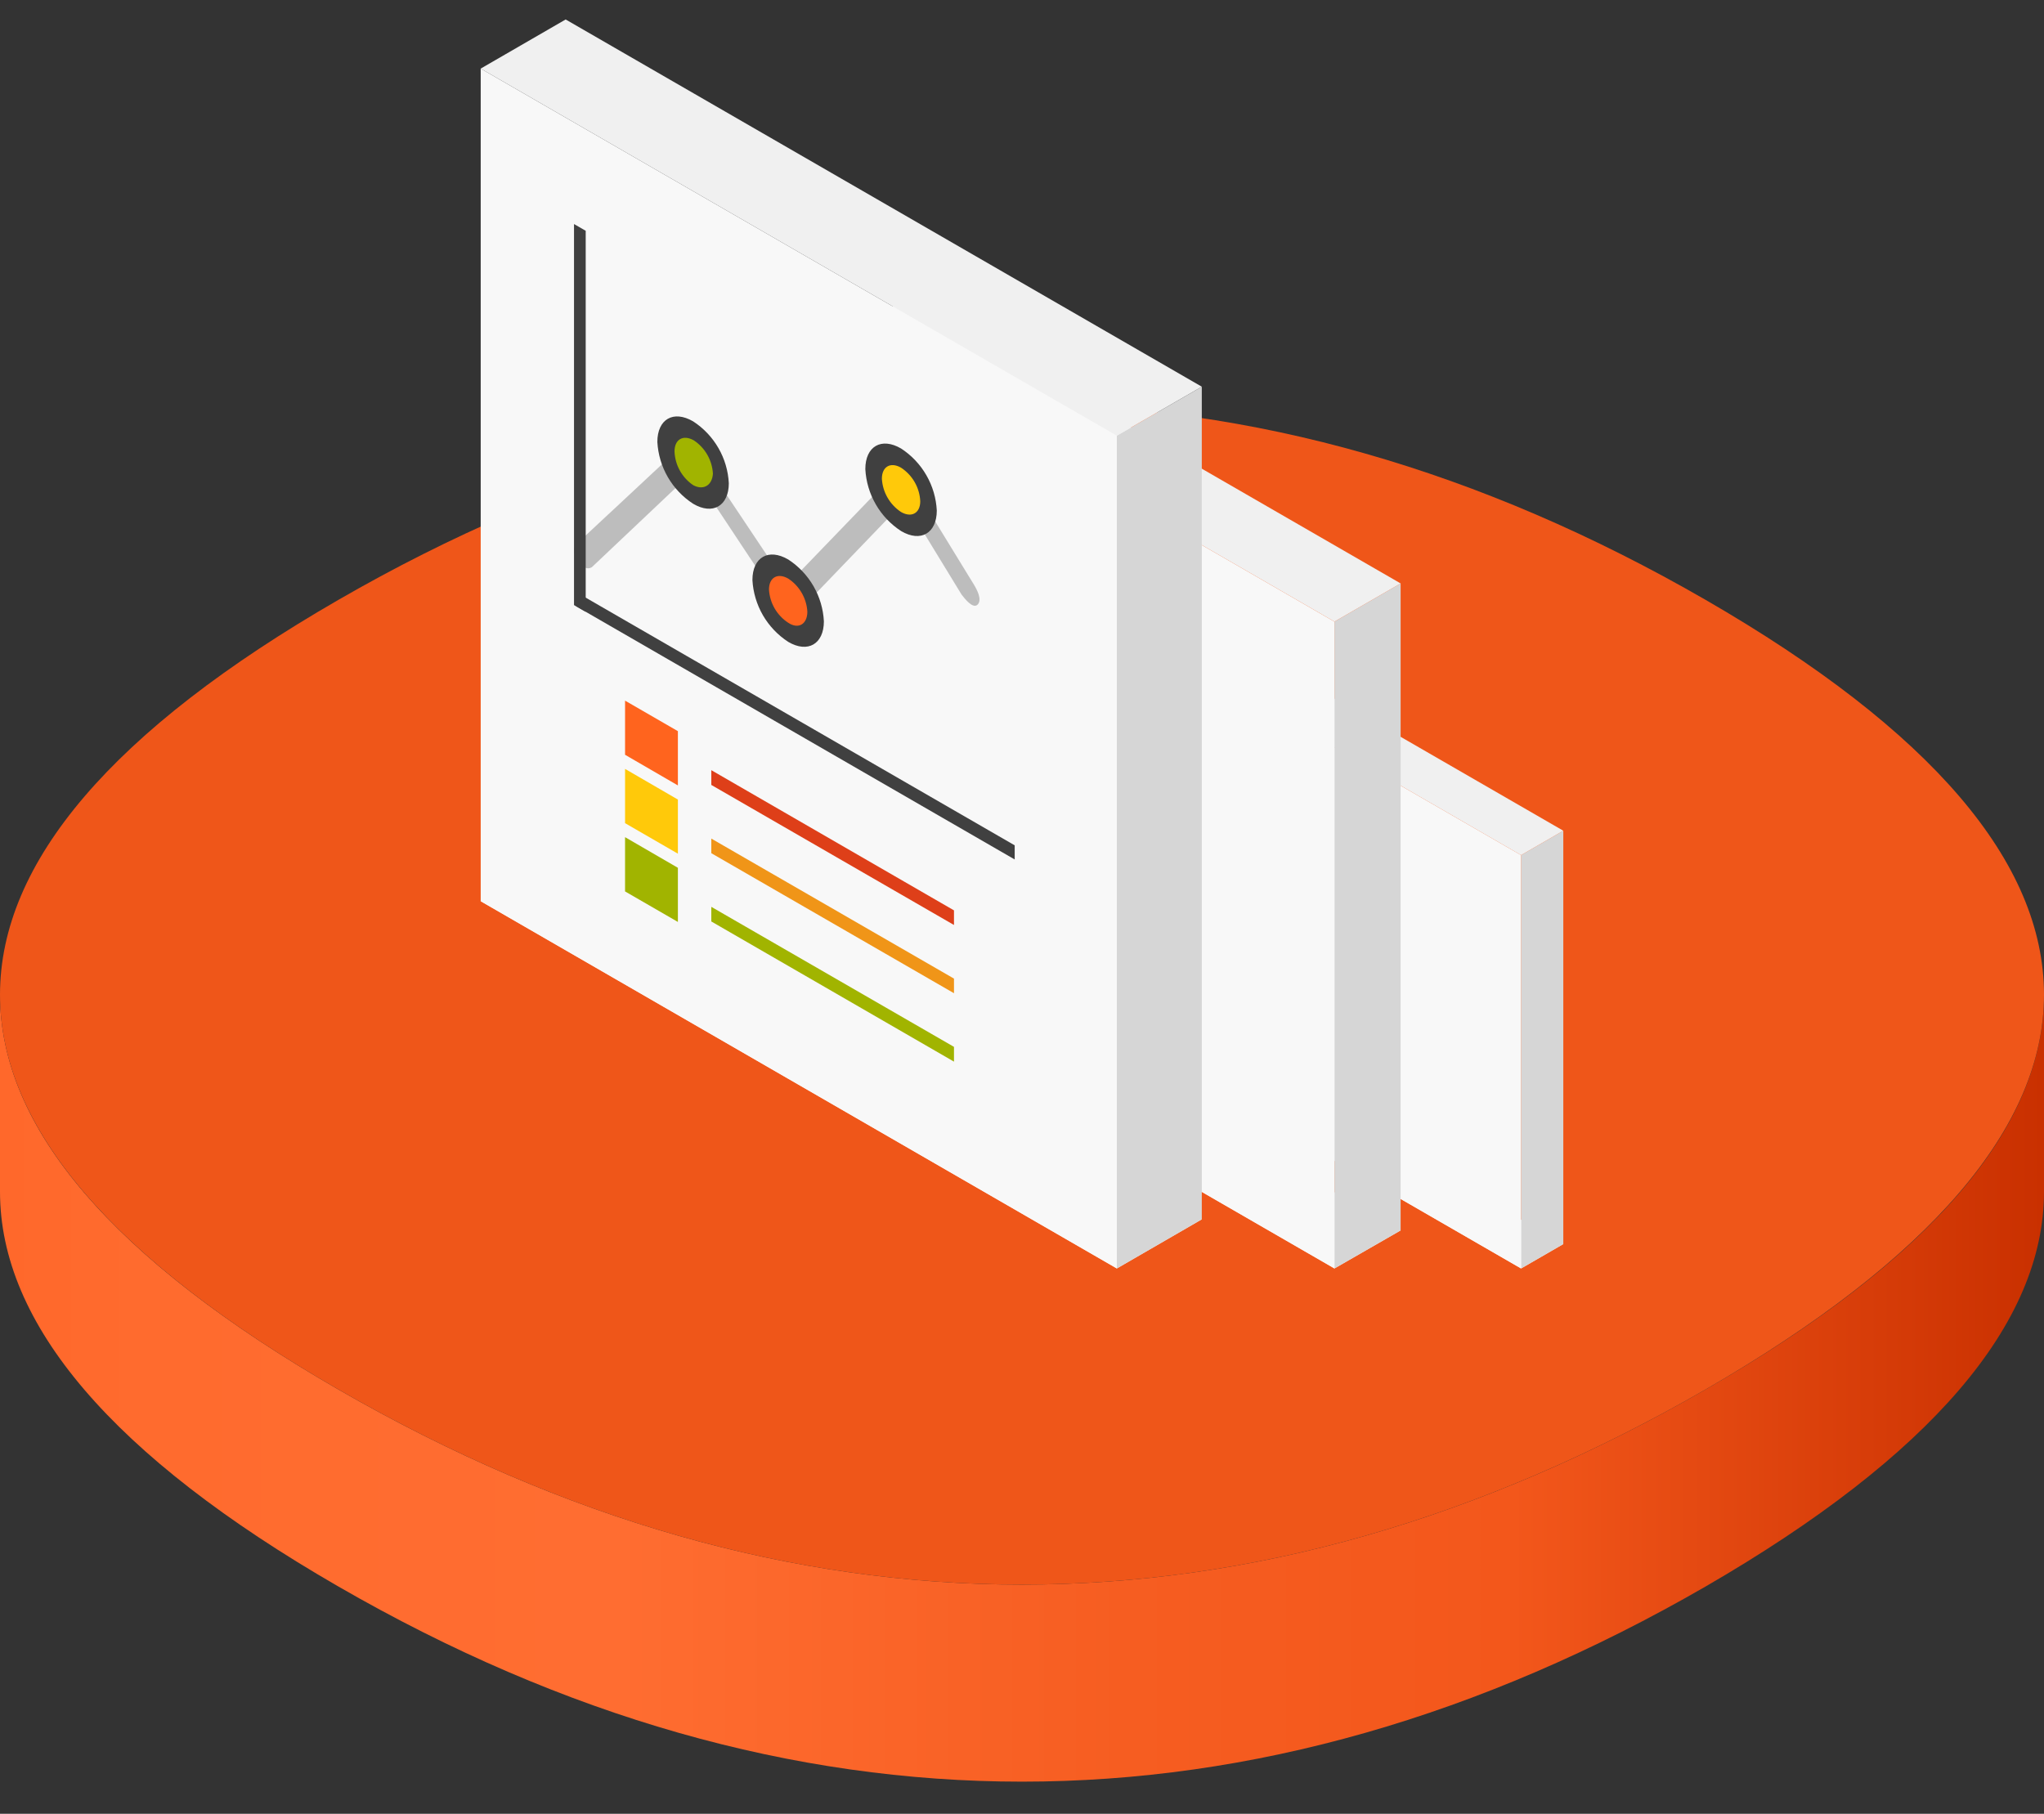
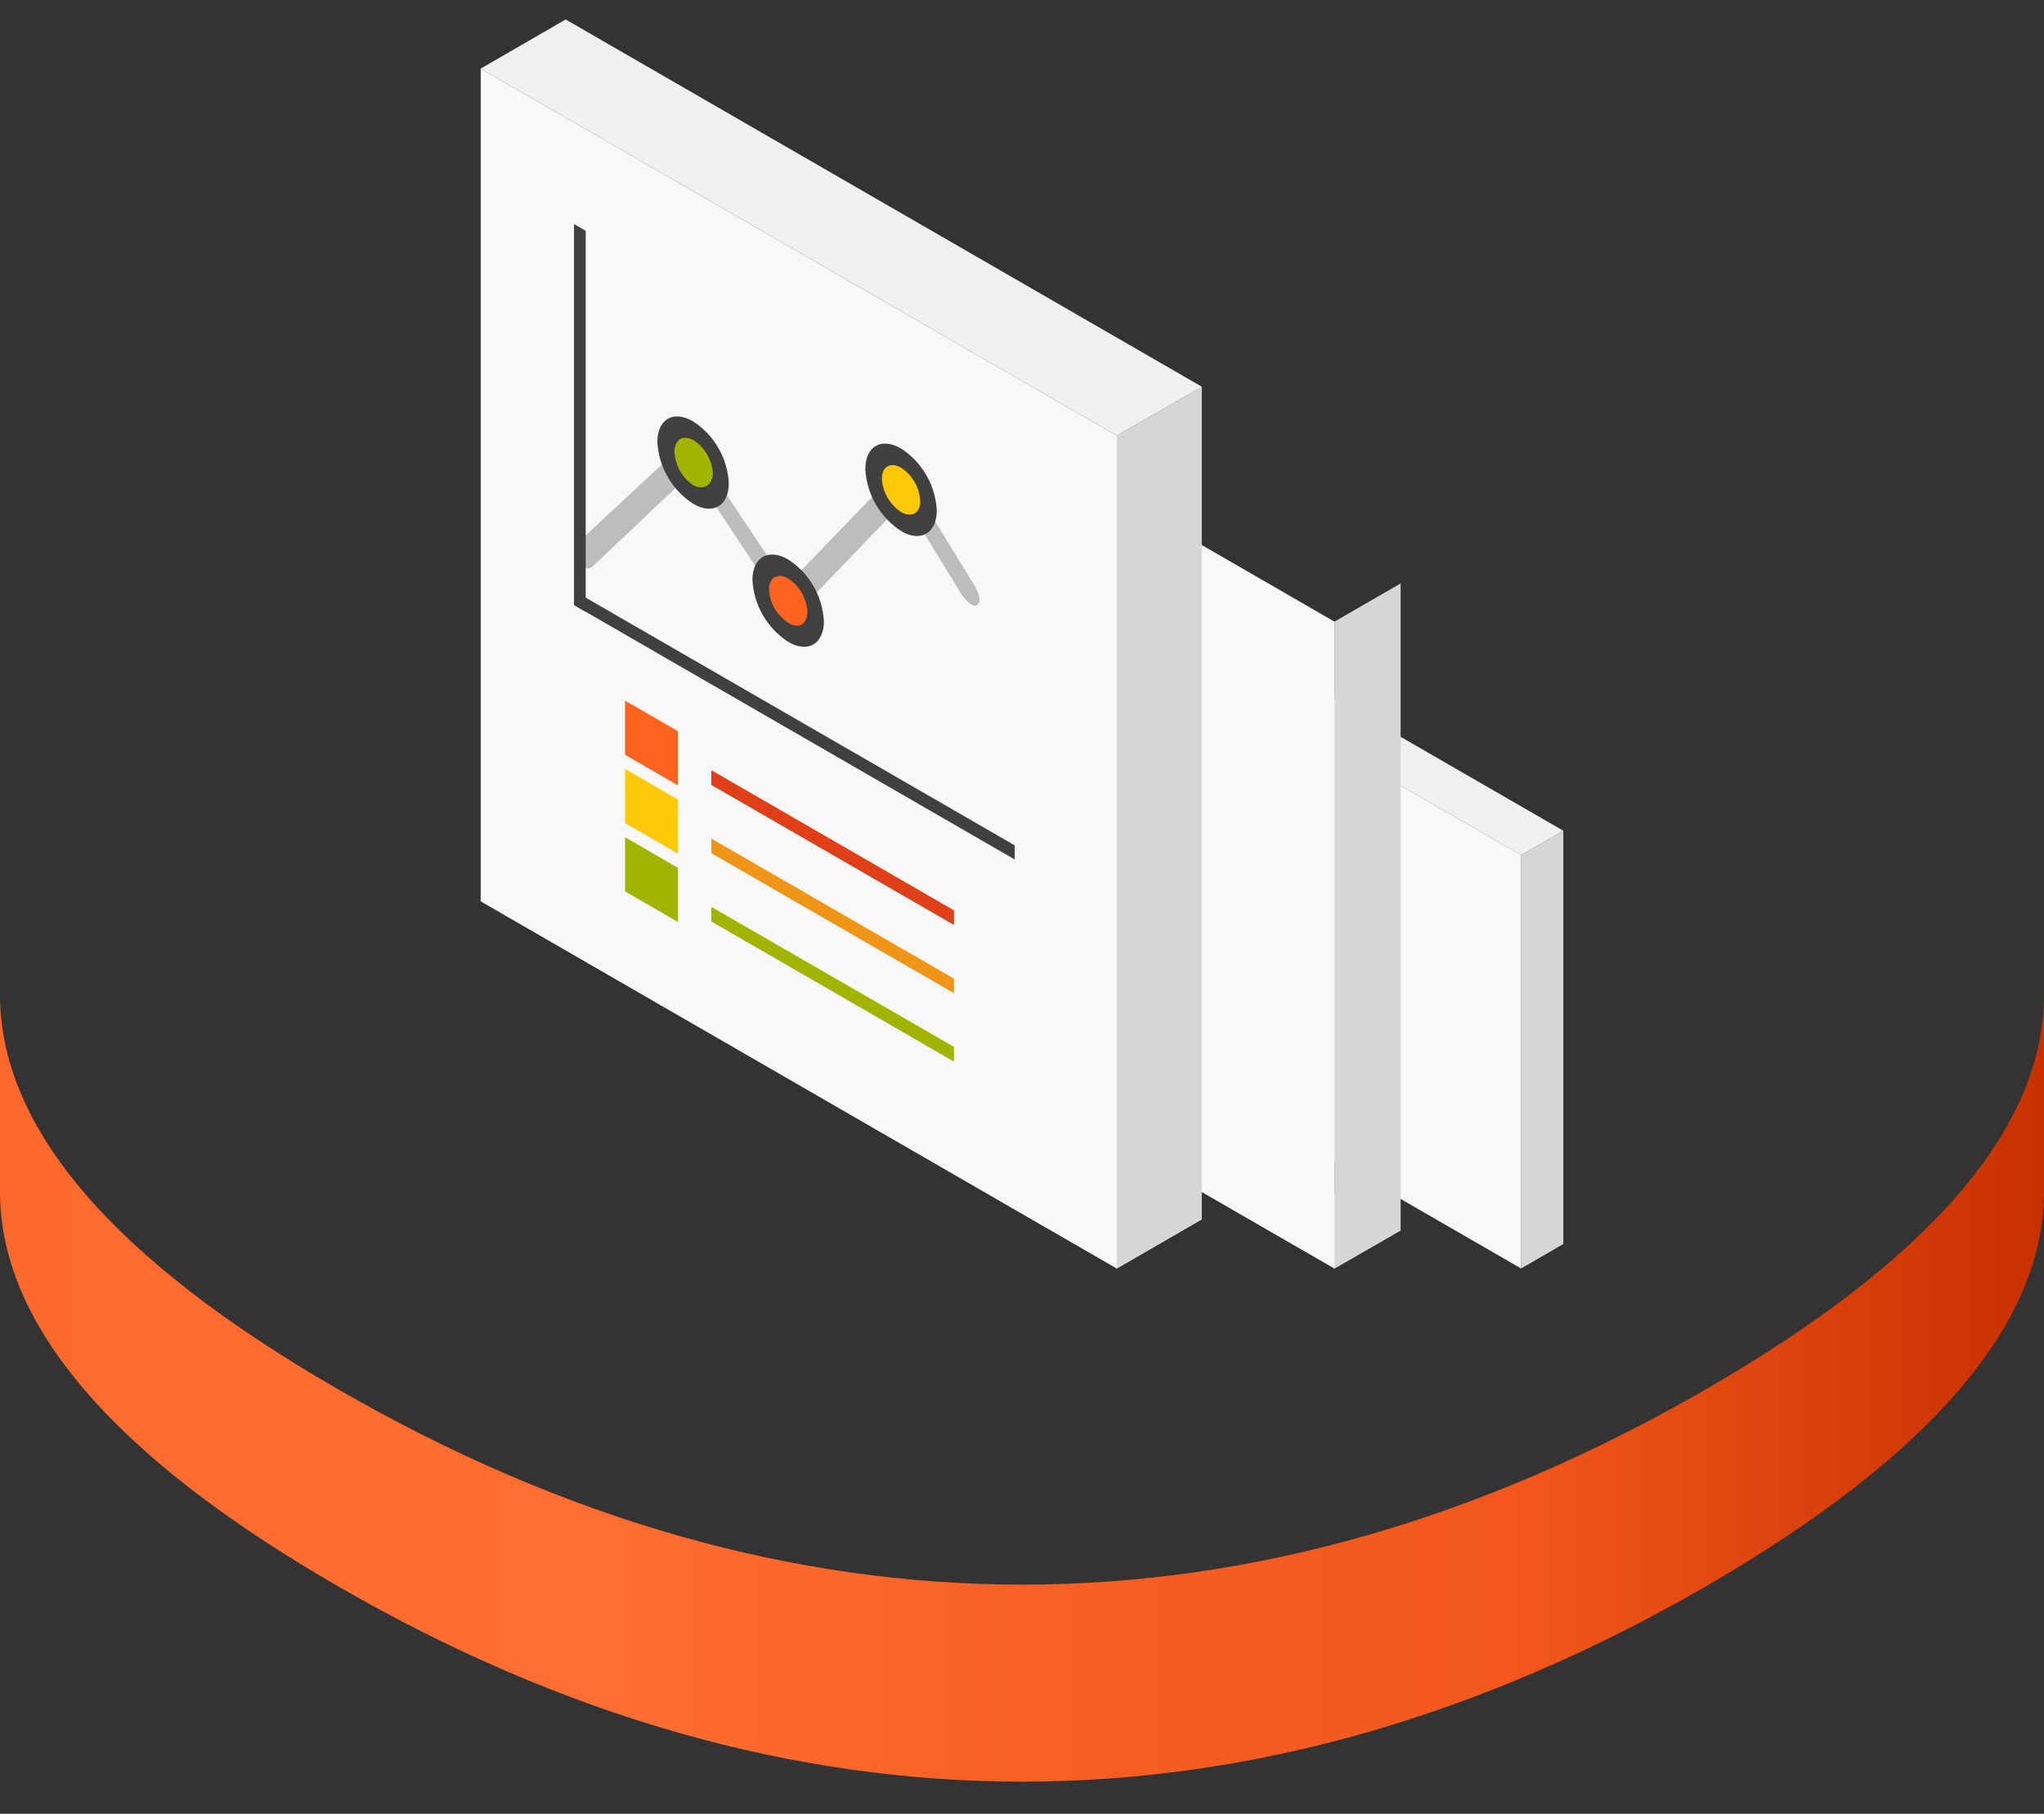
<svg xmlns="http://www.w3.org/2000/svg" width="80" height="71" viewBox="0 0 80 71" fill="none">
  <rect x="0" y="0" width="80" height="71" fill="#333333" stroke="none" />
  <path d="M66.762 54.387C49.111 64.576 30.889 64.576 13.238 54.387C4.4 49.289 0 44.134 0 38.936V46.649C0 51.822 4.4 57.002 13.238 62.099C30.889 72.289 49.111 72.289 66.762 62.099C75.562 57.002 80 51.822 80 46.649V38.936C80 44.134 75.587 49.289 66.762 54.387Z" fill="url(#paint0_linear_1053_10225)" />
-   <path d="M66.762 23.485C49.111 13.296 30.889 13.296 13.238 23.485C4.4 28.583 0 33.756 0 38.936C0 44.115 4.4 49.289 13.238 54.386C30.889 64.576 49.111 64.576 66.762 54.386C75.562 49.289 80 44.115 80 38.936C80 33.756 75.587 28.583 66.762 23.485Z" fill="#EF5619" />
-   <path d="M48.828 41.563L47.175 42.519L59.533 49.653L61.186 48.698L48.828 41.563Z" fill="#FAFAFA" />
  <path d="M61.186 48.698L59.533 49.653V33.474L61.186 32.518V48.698Z" fill="#D6D6D6" />
  <path d="M61.186 32.518L59.533 33.474L47.175 26.339L48.828 25.384L61.186 32.518Z" fill="#F0F0F0" />
  <path d="M47.175 26.339V42.519L59.533 49.653V33.473L47.175 26.339Z" fill="#F8F8F8" />
  <path d="M35.477 36.994L32.894 38.49L52.229 49.653L54.819 48.164L35.477 36.994Z" fill="#FAFAFA" />
  <path d="M54.819 48.164L52.229 49.653V24.334L54.819 22.838V48.164Z" fill="#D6D6D6" />
-   <path d="M54.819 22.838L52.229 24.334L32.894 13.164L35.477 11.674L54.819 22.838Z" fill="#F0F0F0" />
  <path d="M32.894 13.164V38.49L52.229 49.653V24.334L32.894 13.164Z" fill="#F8F8F8" />
  <path d="M22.139 33.36L18.814 35.278L43.712 49.653L47.037 47.73L22.139 33.36Z" fill="#FAFAFA" />
  <path d="M47.037 47.73L43.712 49.653V17.055L47.037 15.138V47.73Z" fill="#D6D6D6" />
  <path d="M47.037 15.137L43.712 17.055L18.814 2.685L22.139 0.762L47.037 15.137Z" fill="#F0F0F0" />
  <path d="M18.814 2.685V35.277L43.712 49.653V17.055L18.814 2.685Z" fill="#F8F8F8" />
  <path d="M22.862 22.197C22.769 22.138 22.69 22.061 22.629 21.97C22.459 21.719 22.428 21.423 22.554 21.304L26.746 17.394C26.785 17.367 26.831 17.353 26.878 17.353C26.925 17.353 26.972 17.367 27.01 17.394C27.126 17.456 27.224 17.547 27.293 17.658L30.801 22.907L35.044 18.507C35.083 18.479 35.13 18.463 35.179 18.463C35.227 18.463 35.275 18.479 35.314 18.507C35.438 18.57 35.541 18.668 35.609 18.79C35.609 18.79 37.495 21.863 38.124 22.894C38.237 23.083 38.451 23.479 38.262 23.667C38.074 23.856 37.734 23.403 37.633 23.271L35.402 19.619L31.172 24.019C31.133 24.046 31.087 24.061 31.04 24.061C30.992 24.061 30.946 24.046 30.908 24.019C30.788 23.958 30.688 23.864 30.619 23.749L27.117 18.463L23.17 22.197C23.125 22.229 23.071 22.246 23.016 22.246C22.96 22.246 22.907 22.229 22.862 22.197Z" fill="#BDBDBD" />
  <path d="M28.525 18.916C28.525 19.802 27.897 20.173 27.13 19.72C26.722 19.456 26.383 19.099 26.139 18.678C25.895 18.257 25.755 17.785 25.728 17.3C25.728 16.407 26.357 16.043 27.13 16.495C27.537 16.76 27.876 17.117 28.118 17.538C28.361 17.958 28.5 18.43 28.525 18.916V18.916Z" fill="#404040" />
  <path d="M27.13 18.991C26.913 18.844 26.734 18.647 26.607 18.418C26.48 18.189 26.41 17.933 26.4 17.671C26.4 17.193 26.74 17.004 27.155 17.237C27.372 17.381 27.552 17.573 27.682 17.799C27.812 18.025 27.888 18.278 27.903 18.538C27.878 18.991 27.538 19.211 27.13 18.991Z" fill="#A1B400" />
  <path d="M36.665 19.984C36.665 20.871 36.037 21.241 35.27 20.789C34.861 20.524 34.521 20.166 34.278 19.744C34.034 19.322 33.894 18.849 33.868 18.363C33.868 17.47 34.497 17.105 35.27 17.558C35.677 17.824 36.016 18.182 36.258 18.604C36.501 19.026 36.64 19.498 36.665 19.984V19.984Z" fill="#404040" />
  <path d="M35.264 20.041C35.047 19.897 34.866 19.704 34.736 19.478C34.606 19.253 34.531 19 34.516 18.74C34.516 18.262 34.855 18.073 35.264 18.306C35.484 18.45 35.668 18.644 35.799 18.872C35.93 19.1 36.005 19.357 36.018 19.62C36.018 20.085 35.678 20.28 35.264 20.041Z" fill="#FFC90A" />
  <path d="M32.246 24.321C32.246 25.207 31.618 25.578 30.851 25.126C30.443 24.861 30.104 24.504 29.86 24.084C29.617 23.663 29.476 23.191 29.449 22.706C29.449 21.813 30.078 21.449 30.851 21.901C31.258 22.166 31.596 22.523 31.839 22.944C32.081 23.364 32.221 23.836 32.246 24.321V24.321Z" fill="#404040" />
  <path d="M30.851 24.378C30.632 24.235 30.45 24.043 30.319 23.817C30.188 23.591 30.112 23.337 30.097 23.076C30.097 22.605 30.436 22.41 30.851 22.649C31.068 22.792 31.249 22.983 31.378 23.208C31.508 23.433 31.584 23.685 31.599 23.944C31.599 24.422 31.26 24.648 30.851 24.378Z" fill="#FF641E" />
  <path d="M22.547 23.73L39.714 33.643V33.09L22.547 23.177V23.73Z" fill="#404040" />
  <path d="M22.466 8.77V23.686L22.924 23.95V9.034L22.466 8.77Z" fill="#404040" />
  <path d="M27.84 30.148L37.338 35.636V36.208L27.84 30.726V30.148Z" fill="#DE3F19" />
  <path d="M24.464 27.426L26.532 28.621V30.745L24.464 29.545V27.426Z" fill="#FF641E" />
  <path d="M27.84 32.826L37.338 38.307V38.879L27.84 33.398V32.826Z" fill="#F09518" />
  <path d="M24.464 30.098L26.532 31.298V33.417L24.464 32.222V30.098Z" fill="#FFC90A" />
  <path d="M27.84 35.498L37.338 40.979V41.557L27.84 36.07V35.498Z" fill="#A1B400" />
  <path d="M24.464 32.77L26.532 33.97V36.089L24.464 34.894V32.77Z" fill="#A1B400" />
  <defs>
    <linearGradient id="paint0_linear_1053_10225" x1="0" y1="54.336" x2="80" y2="54.336" gradientUnits="userSpaceOnUse">
      <stop stop-color="#FF682B" />
      <stop offset="0.07" stop-color="#FF6B2E" />
      <stop offset="0.3" stop-color="#FF6D31" />
      <stop offset="0.55" stop-color="#F65D21" />
      <stop offset="0.74" stop-color="#F3571B" />
      <stop offset="1" stop-color="#C93000" />
    </linearGradient>
  </defs>
</svg>